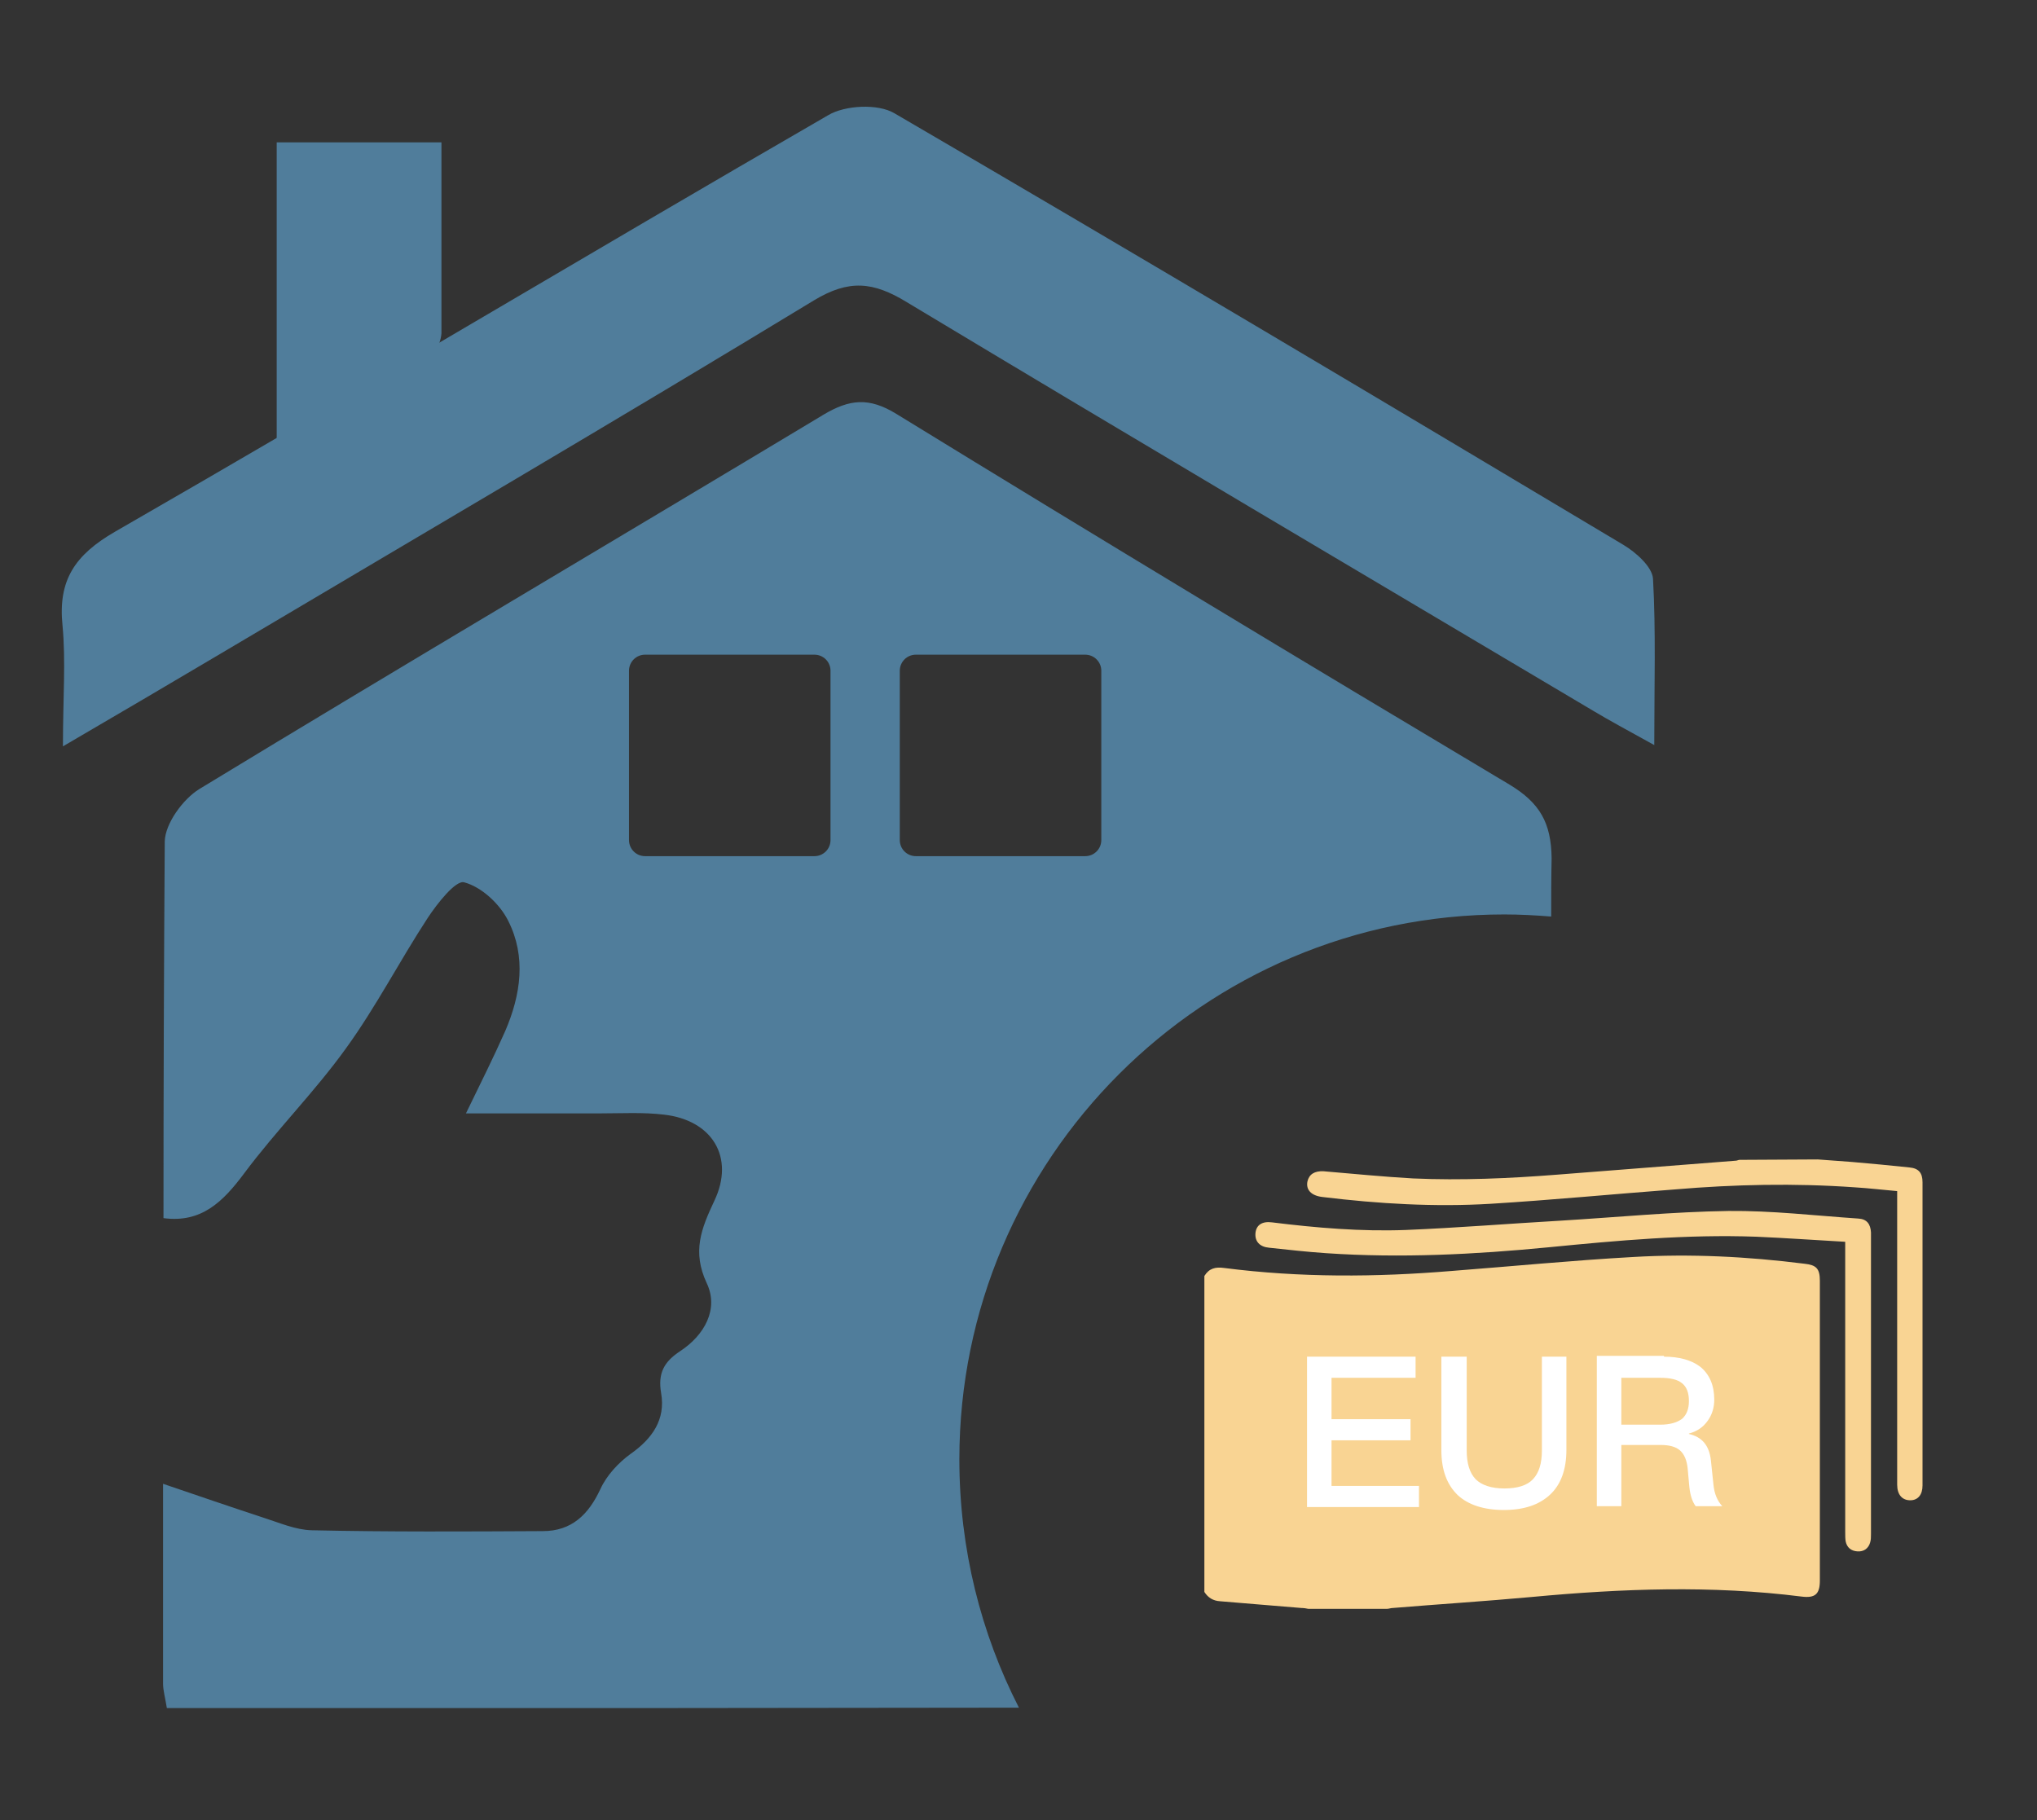
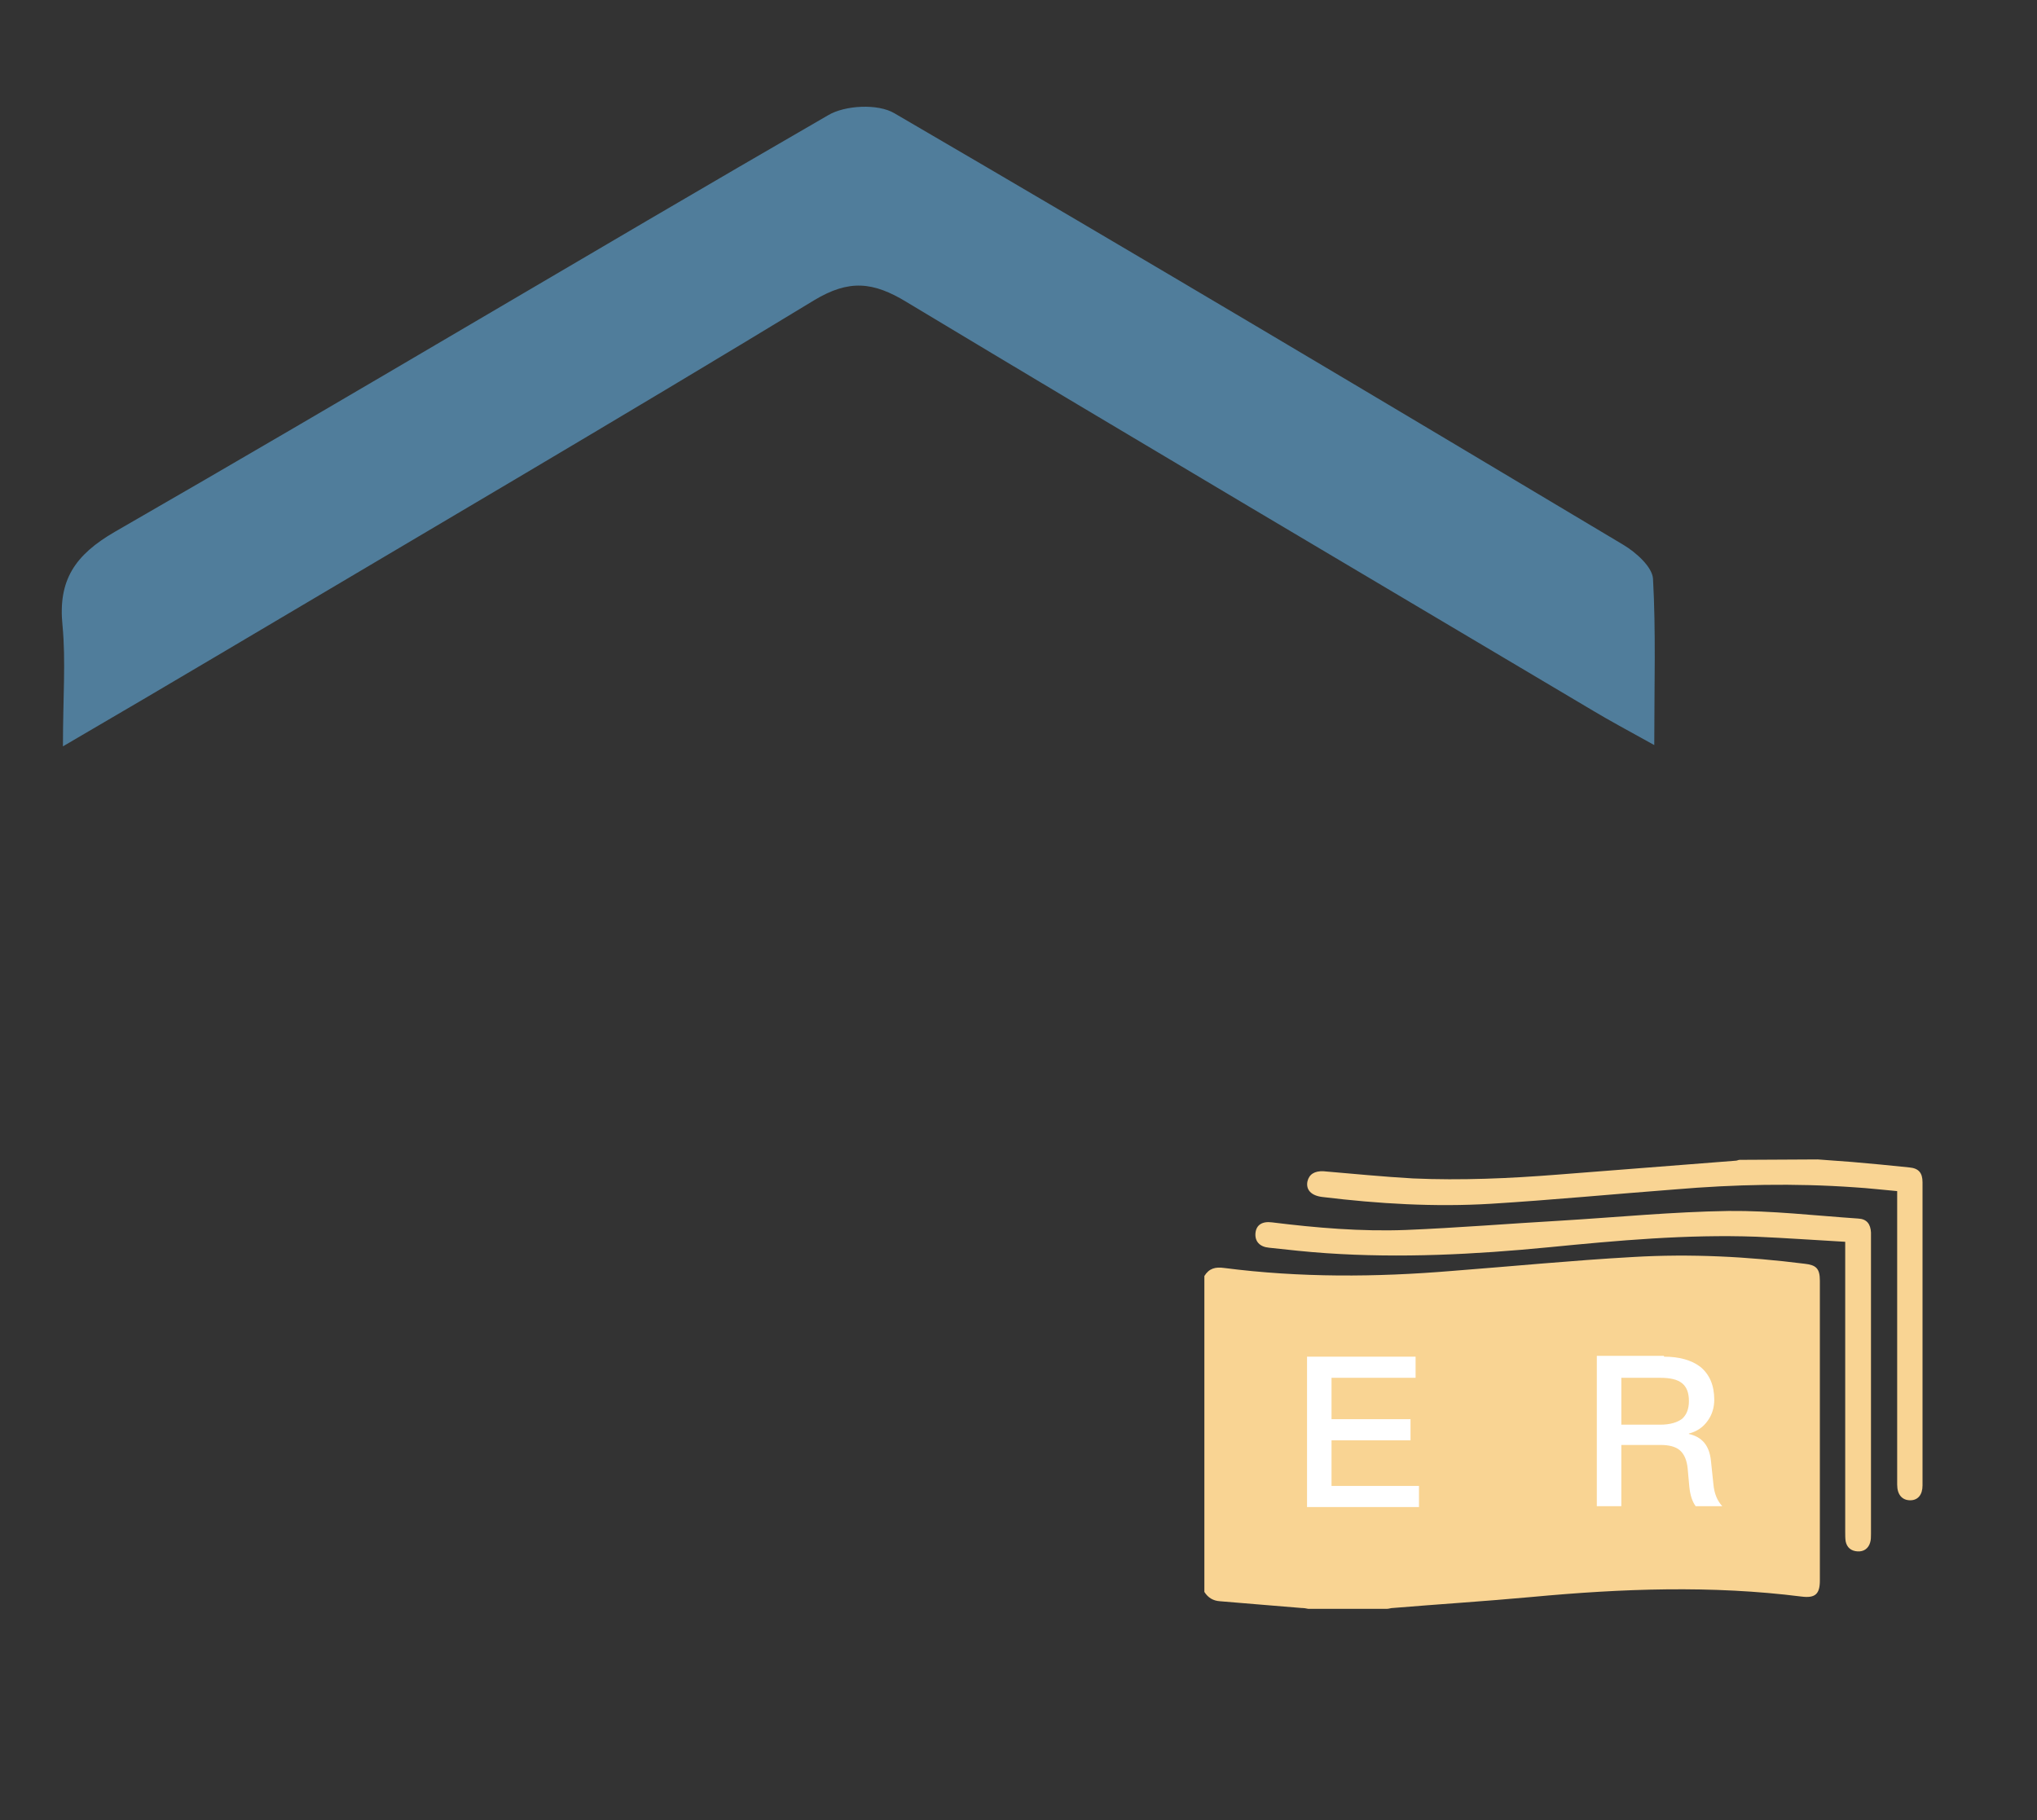
<svg xmlns="http://www.w3.org/2000/svg" xmlns:xlink="http://www.w3.org/1999/xlink" viewBox="0 0 482.2 430.9" style="enable-background:new 0 0 482.2 430.9" xml:space="preserve">
  <rect x="0" y="0" width="482.2" height="430.9" fill="#333333" stroke="none" />
  <defs>
    <path id="a" d="M-250.2-242.5h1000v1000h-1000z" />
  </defs>
  <clipPath id="b">
    <use xlink:href="#a" style="overflow:visible" />
  </clipPath>
  <path d="M14.9 176.7c13.7-8 25.1-14.7 36.4-21.4 47.2-28 94.5-55.7 141.4-84.2 8.3-5 14-4.4 21.9.4 54 32.5 108.2 64.5 162.4 96.7 4 2.4 8.1 4.6 14.6 8.2 0-14.4.4-26.9-.3-39.4-.2-2.8-4-6.2-7-8-57.4-34.3-114.8-68.5-172.6-102.2-3.9-2.3-11.7-1.9-15.7.5-56.4 32.6-112.3 66.1-168.8 98.6-9.5 5.5-13.5 11.5-12.4 22.2.8 8.4.1 17.1.1 28.6" style="clip-path:url(#b);fill:#507d9b" />
  <defs>
-     <path id="c" d="M-250.2-242.5h1000v1000h-1000z" />
-   </defs>
+     </defs>
  <clipPath id="d">
    <use xlink:href="#c" style="overflow:visible" />
  </clipPath>
  <path d="M104.5 33.7h-39v72.2c13.1-7.9 25.1-15.1 37.1-22.6 1.1-.7 1.8-2.9 1.9-4.4V33.7" style="clip-path:url(#d);fill:#507d9b" />
  <defs>
    <path id="e" d="M-250.2-242.5h1000v1000h-1000z" />
  </defs>
  <clipPath id="f">
    <use xlink:href="#e" style="overflow:visible" />
  </clipPath>
  <path d="M430.8 303.2v71c0 3.2-1.1 4.2-4.3 3.8-21.3-2.7-42.6-1.9-64 .1-10.9 1-21.9 1.7-32.8 2.6-.5 0-.9.2-1.4.2h-18.6c-.5-.1-1-.2-1.6-.2-6.5-.5-12.9-1.1-19.3-1.6-1.6-.1-2.8-.8-3.7-2.2v-74.8c1.1-1.8 2.6-2.2 4.7-1.9 17.9 2.3 35.9 2.2 53.9.7 14.3-1.1 28.6-2.5 42.9-3.3 13.6-.8 27.1-.1 40.6 1.6 2.7.3 3.6 1.1 3.6 4" style="clip-path:url(#f);fill:#f9d493" />
  <defs>
    <path id="g" d="M-250.2-242.5h1000v1000h-1000z" />
  </defs>
  <clipPath id="h">
    <use xlink:href="#g" style="overflow:visible" />
  </clipPath>
  <path d="m430.3 274.5 8.1.6c4.5.4 9 .8 13.6 1.3 2.2.2 3.1 1.3 3.1 3.5v71.8c0 2.2-1.1 3.5-2.9 3.5-1.9 0-3.1-1.3-3.1-3.7V282c-3.4-.3-6.8-.7-10.1-.9-14.2-1-28.3-.7-42.5.5-14.5 1.1-29 2.5-43.6 3.4-13.3.8-26.6 0-39.8-1.6-2.7-.3-4-1.7-3.6-3.7.4-1.7 1.7-2.5 3.8-2.4 7.1.6 14.1 1.3 21.2 1.7 11.4.5 22.8 0 34.2-.9 14.1-1.1 28.2-2.2 42.2-3.3.3 0 .6-.2.9-.2l18.5-.1z" style="clip-path:url(#h);fill:#f9d493" />
  <defs>
    <path id="i" d="M-250.2-242.5h1000v1000h-1000z" />
  </defs>
  <clipPath id="j">
    <use xlink:href="#i" style="overflow:visible" />
  </clipPath>
  <path d="M436.8 294c-7.1-.4-14.1-.9-21-1.2-16.5-.6-32.9.9-49.2 2.5-17.5 1.7-35 2.6-52.6 1.4-4.5-.3-9-.8-13.6-1.3-2.2-.2-3.4-1.5-3.2-3.5.2-1.9 1.6-2.8 3.9-2.5 10.5 1.3 21.1 2.2 31.7 1.8 12.2-.5 24.4-1.5 36.6-2.2 13.3-.8 26.5-2.1 39.8-2.3 10.2-.1 20.4 1.1 30.7 1.8 2 .1 2.9 1.3 3 3.3v71.3c0 .7 0 1.5-.2 2.1-.4 1.4-1.5 2.2-3 2.1-1.5-.1-2.5-.9-2.8-2.4-.1-.7-.1-1.4-.1-2.1V294z" style="clip-path:url(#j);fill:#f9d493" />
  <g>
    <defs>
      <path id="k" d="M-250.2-242.5h1000v1000h-1000z" />
    </defs>
    <clipPath id="l">
      <use xlink:href="#k" style="overflow:visible" />
    </clipPath>
-     <path d="M357.4 185.8c-48.6-29-97-58.2-145.2-87.8-6.5-4-11.1-3.5-17.3.2-49.2 29.6-98.7 58.8-147.7 88.6-3.9 2.4-8.1 8.2-8.2 12.4-.2 29.7-.3 59.5-.3 89.2 9 1.2 14.1-3.9 19.1-10.6 7.6-10.2 16.7-19.3 24.1-29.6 7.1-9.8 12.7-20.7 19.3-30.8 2.3-3.5 6.7-9.1 8.7-8.5 4.1 1.1 8.4 5.1 10.4 9.1 4.3 8.5 3 17.5-.7 26.1-2.7 6.1-5.7 12.1-9.3 19.5h31.9c5 0 10-.3 15 .3 11.4 1.3 16.8 10.1 11.9 20.4-3.1 6.6-5.3 12-1.8 19.5 2.9 6.1-.5 12.3-6.3 16.1-3.8 2.5-5.3 5.2-4.5 9.9 1.1 6.3-2.1 10.8-7.2 14.4-2.9 2.1-5.7 5.1-7.2 8.4-2.8 6-6.8 9.9-13.6 9.9-18.2.1-36.4.2-54.7-.2-3.9-.1-7.7-1.8-11.5-3-7.6-2.5-15.2-5.1-23.7-8v47.3c0 1.6.5 3.3.9 5.8h109.2l92.5-.1c-9-17.6-14.1-37.6-14.1-58.8 0-71.2 57.8-129 129-129 3.7 0 7.4.2 11.1.5 0-4.6 0-9.2.1-13.8-.1-8.4-2.8-13.1-9.9-17.4m-160.8 13.1c0 2.1-1.7 3.8-3.8 3.8h-40.1c-2.1 0-3.8-1.7-3.8-3.8v-40.1c0-2.1 1.7-3.8 3.8-3.8h40.1c2.1 0 3.8 1.7 3.8 3.8v40.1zm64.1 0c0 2.1-1.7 3.8-3.8 3.8h-40.1c-2.1 0-3.8-1.7-3.8-3.8v-40.1c0-2.1 1.7-3.8 3.8-3.8h40.1c2.1 0 3.8 1.7 3.8 3.8v40.1z" style="clip-path:url(#l);fill:#507d9b" />
  </g>
  <g>
    <defs>
      <path id="m" d="M-250.2-242.5h1000v1000h-1000z" />
    </defs>
    <clipPath id="n">
      <use xlink:href="#m" style="overflow:visible" />
    </clipPath>
    <path style="clip-path:url(#n);fill:#fff" d="M335.1 321.2v5h-19.9v9.8h18.7v5h-18.7v10.8h20.7v5h-26.5v-35.6z" />
  </g>
  <g>
    <defs>
-       <path id="o" d="M-250.2-242.5h1000v1000h-1000z" />
-     </defs>
+       </defs>
    <clipPath id="p">
      <use xlink:href="#o" style="overflow:visible" />
    </clipPath>
    <path d="M347.2 321.2v22.2c0 3.1.7 5.3 2.1 6.8 1.4 1.4 3.7 2.2 6.8 2.2s5.4-.7 6.8-2.2c1.4-1.5 2.1-3.7 2.1-6.8v-22.2h5.8v22.1c0 4.6-1.3 8.2-3.9 10.6-2.6 2.4-6.2 3.6-10.9 3.6s-8.4-1.2-10.9-3.5c-2.6-2.5-3.9-6-3.9-10.7v-22.1h6z" style="clip-path:url(#p);fill:#fff" />
  </g>
  <g>
    <defs>
      <path id="q" d="M-250.2-242.5h1000v1000h-1000z" />
    </defs>
    <clipPath id="r">
      <use xlink:href="#q" style="overflow:visible" />
    </clipPath>
    <path d="M393.9 321.2c3.6 0 6.5.8 8.6 2.4 2.2 1.8 3.3 4.4 3.3 7.8 0 1.8-.5 3.5-1.5 4.9-1.1 1.6-2.6 2.6-4.5 3.1v.1c3.1.7 4.8 2.7 5.2 6.2l.6 5.7c.2 2.2.9 3.9 2.1 5.2h-6.3c-.8-1.1-1.3-2.6-1.5-4.6l-.4-4.4c-.2-1.9-.8-3.3-1.8-4.2s-2.6-1.3-4.6-1.3h-9.3v14.5H378V321h15.9v.2zm-10.1 16.1h9.2c2.3 0 4-.5 5.2-1.4 1.1-1 1.6-2.4 1.6-4.2 0-1.9-.5-3.3-1.6-4.2s-2.8-1.3-5.2-1.3h-9.2v11.1z" style="clip-path:url(#r);fill:#fff" />
  </g>
</svg>